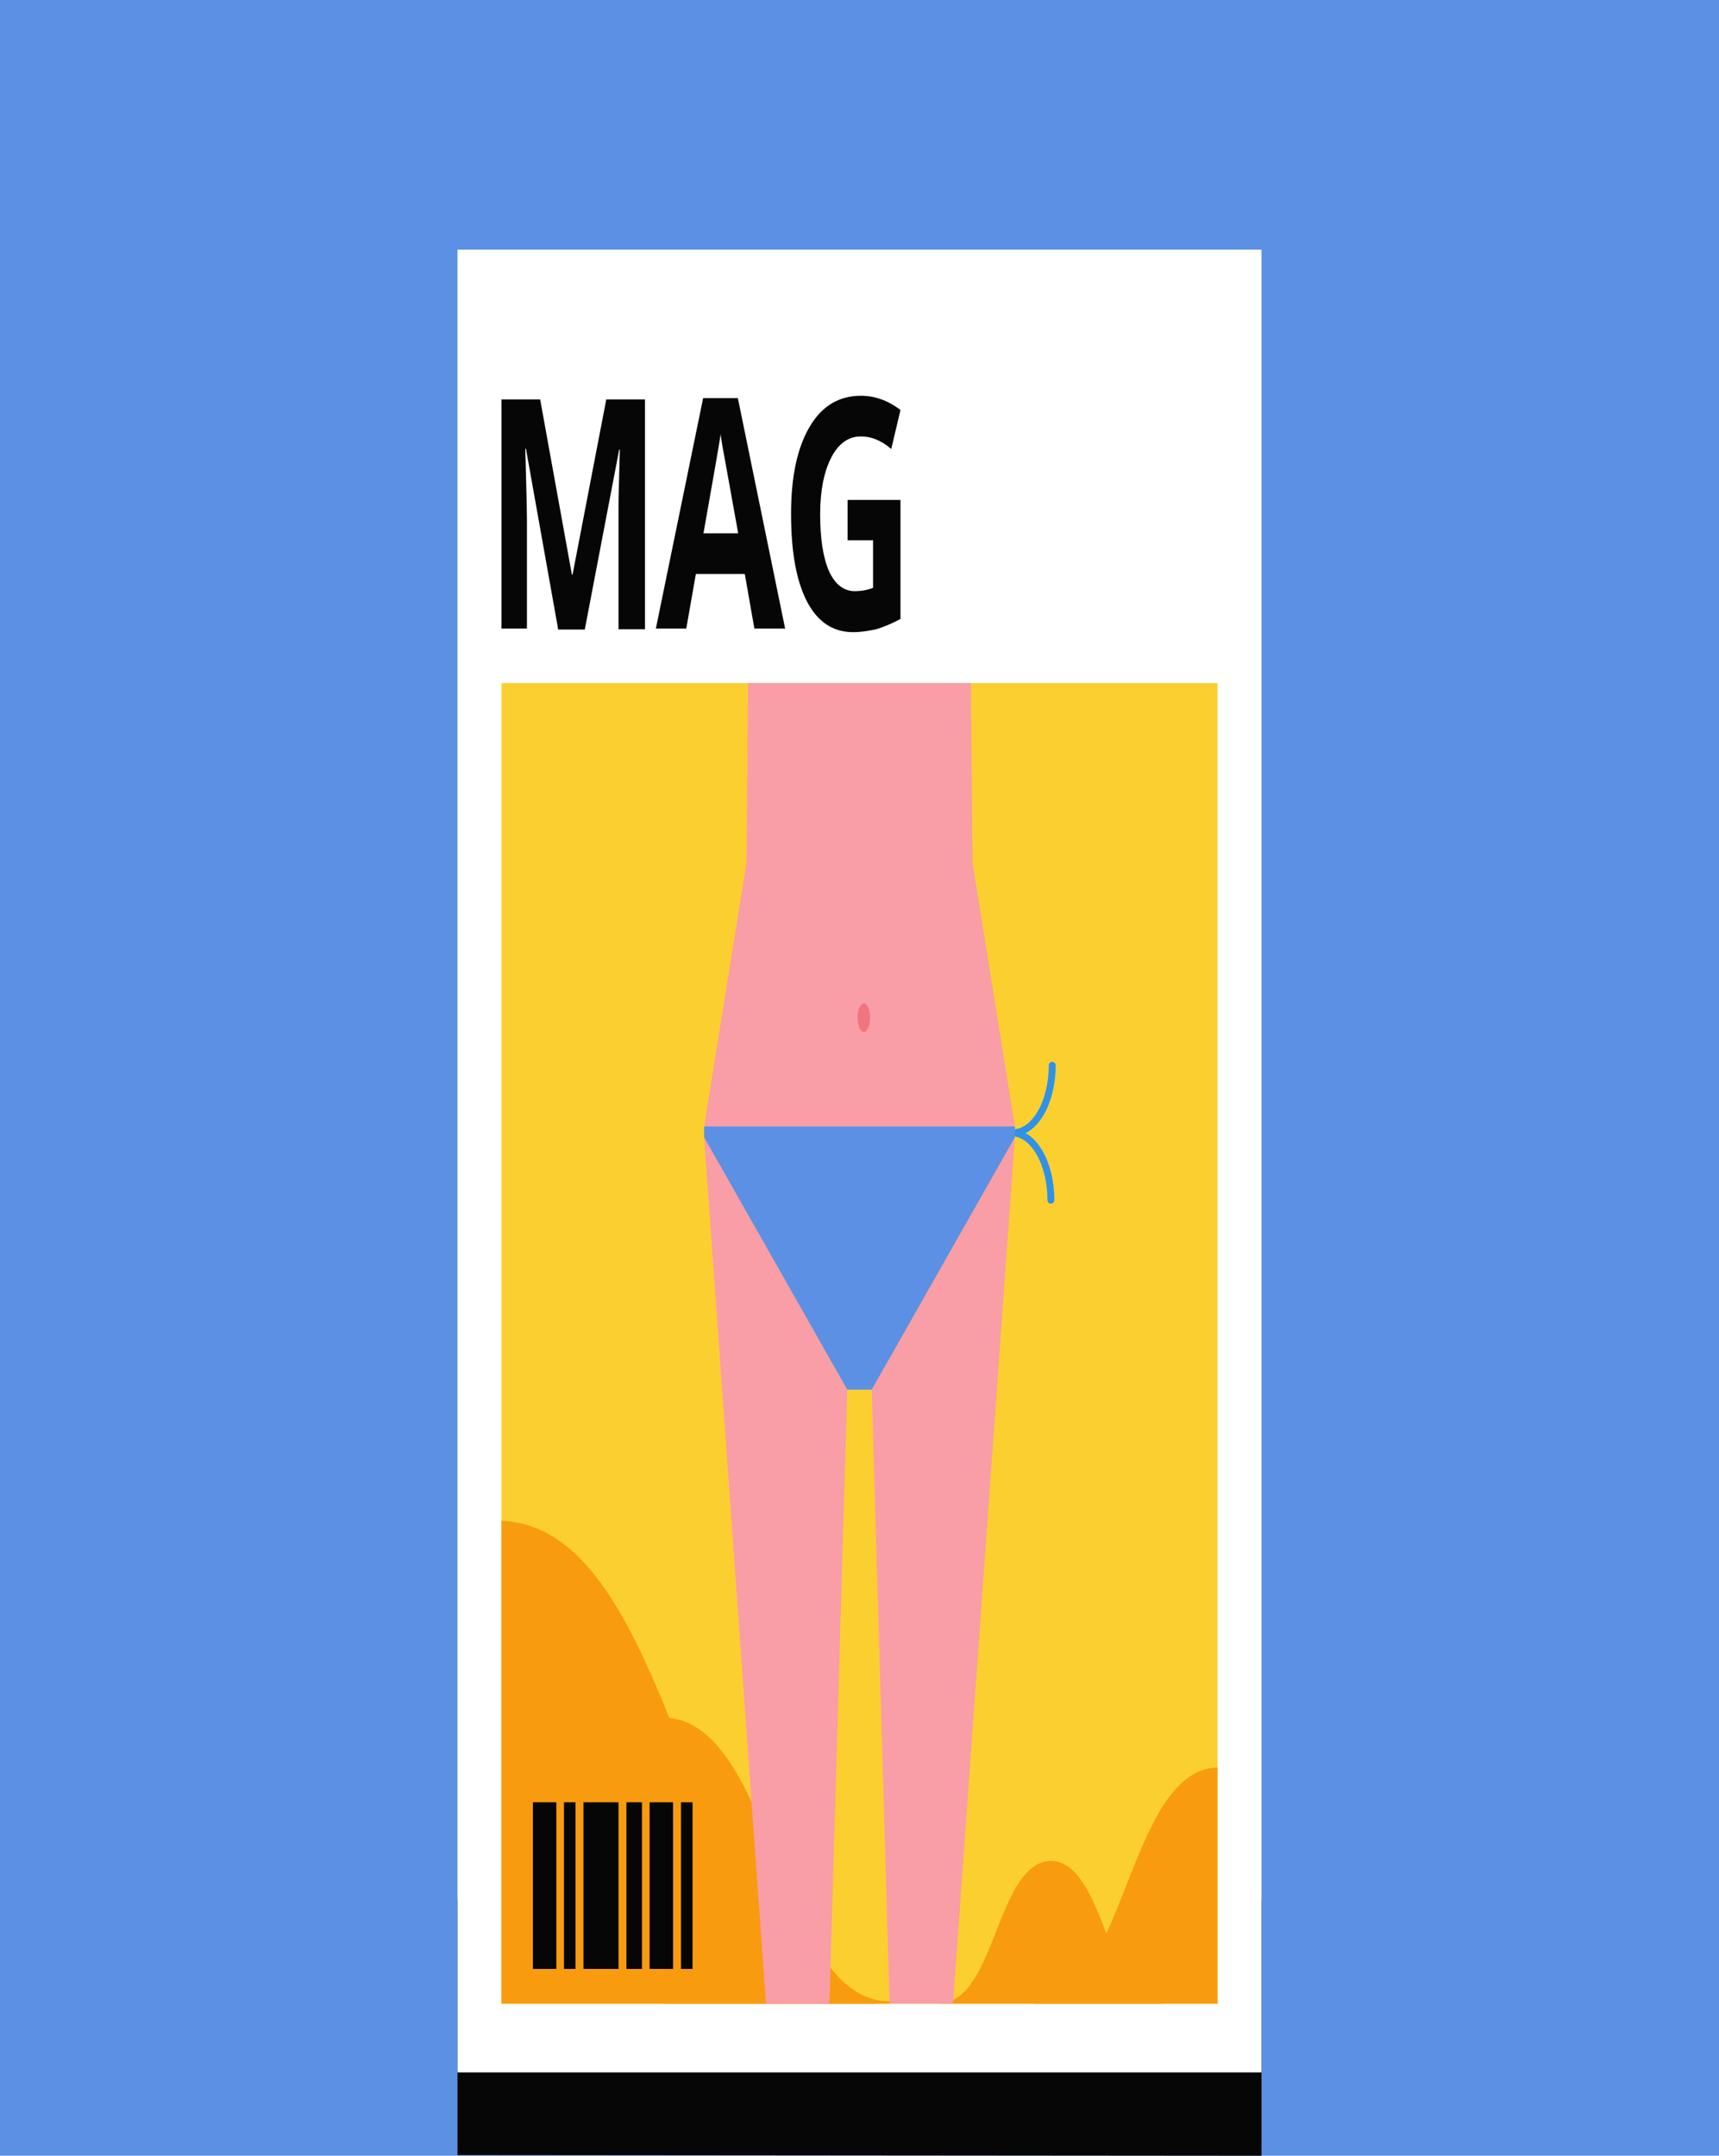
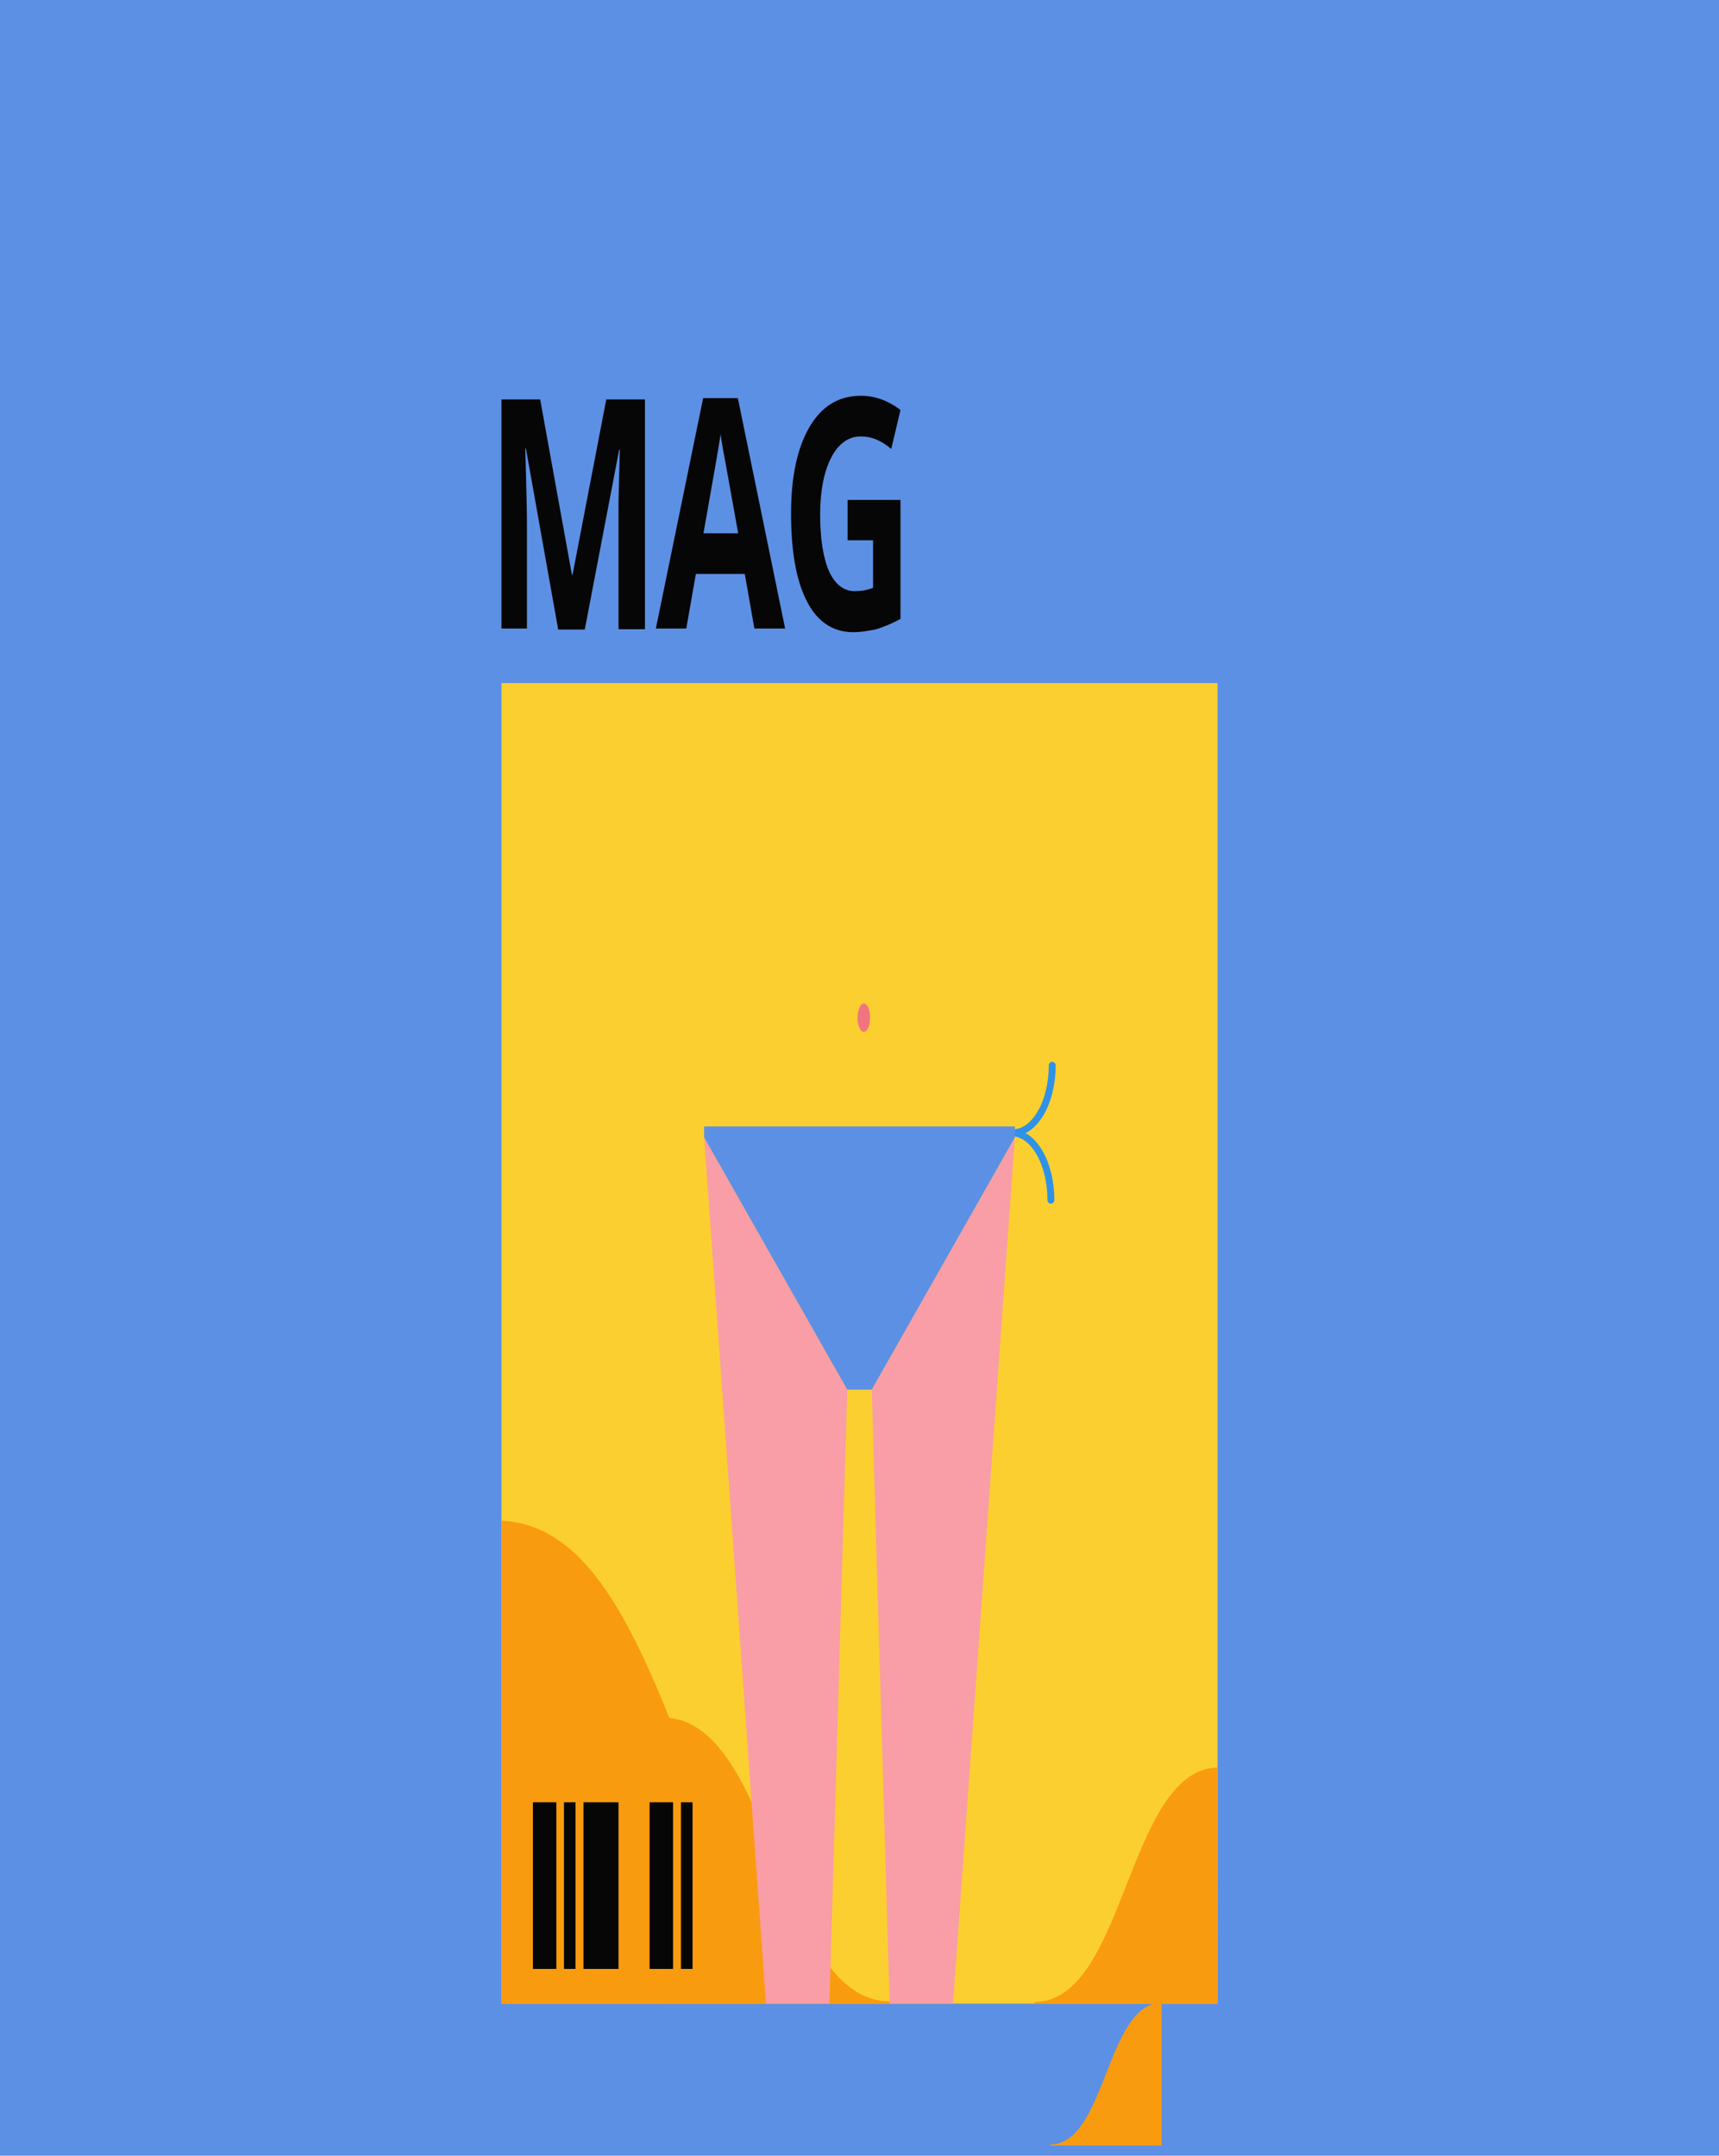
<svg xmlns="http://www.w3.org/2000/svg" version="1.1" id="Calque_1" x="0px" y="0px" width="520px" height="100%" viewBox="0 0 520 652" enable-background="new 0 0 520 652" xml:space="preserve" preserveAspectRatio="none">
  <g id="FONDS">
    <rect x="0" y="0" fill="#5C90E4" width="520" height="652" />
  </g>
  <g id="ILLUS">
-     <polygon fill="#060606" points="381.6,652 138.4,651.8 138.4,574.6 381.6,574.8  " />
-     <rect x="138.4" y="75.5" fill="#FFFFFF" width="243.2" height="551.3" />
    <rect x="151.7" y="206.6" fill="#FCCF30" width="216.6" height="399.4" />
    <g>
      <path fill="#060606" d="M168.8,190.1l-9.7-54.4h-0.2c0.3,11.2,0.5,18.5,0.5,22.1v32.3h-7.7v-69.3h11.7l9.6,53h0.2l10.2-53h11.7    v69.5h-8v-32.9c0-1.5,0-3.3,0-5.3s0.2-7.4,0.4-16.1h-0.2l-10.4,54.4h-8.1V190.1z" />
      <path fill="#060606" d="M228.2,190.1l-2.9-16.5h-14.8l-2.9,16.5h-9.2l14.3-69.7h10.5l14.3,69.7H228.2z M223.3,161.3    c-2.7-14.9-4.2-23.5-4.6-25.4c-0.3-1.9-0.6-3.4-0.7-4.6c-0.6,4.1-2.4,14.1-5.2,30H223.3z" />
      <path fill="#060606" d="M256.3,151.2h16.1v36c-2.6,1.4-5,2.4-7.3,3.1c-2.3,0.5-4.6,0.9-7,0.9c-6.1,0-10.8-3.1-14-9.3    c-3.2-6.2-4.8-14.9-4.8-26.6c0-11.2,1.9-19.9,5.6-26.2c3.7-6.3,8.9-9.4,15.5-9.4c4.2,0,8.2,1.4,12,4.3l-2.8,11.8    c-3-2.6-6-3.8-9.2-3.8c-3.7,0-6.7,2.1-8.9,6.3s-3.4,10-3.4,17.2c0,7.5,0.9,13.2,2.7,17.3c1.8,3.9,4.4,6,7.8,6c1.8,0,3.6-0.3,5.5-1    v-14.4h-7.7v-12.2H256.3z" />
    </g>
    <g>
      <path fill="none" stroke="#2F92E7" stroke-width="2.092" stroke-linecap="round" stroke-linejoin="round" stroke-miterlimit="10" d="    M318.3,322.2c0,11.3-5.3,20.4-11.9,20.4" />
      <path fill="none" stroke="#2F92E7" stroke-width="2.092" stroke-linecap="round" stroke-linejoin="round" stroke-miterlimit="10" d="    M317.9,363c0-11.3-5.3-20.4-11.9-20.4" />
    </g>
-     <path fill="#F99B0E" d="M351.4,606v-0.3c-16.7,0-16.9-42-33.3-42.9l0,0c-0.1,0-0.2,0-0.2,0c-0.1,0-0.2,0-0.2,0l0,0   c-16.4,0.9-16.6,42.9-33.3,42.9v0.3H351.4z" />
+     <path fill="#F99B0E" d="M351.4,606v-0.3l0,0c-0.1,0-0.2,0-0.2,0c-0.1,0-0.2,0-0.2,0l0,0   c-16.4,0.9-16.6,42.9-33.3,42.9v0.3H351.4z" />
    <path fill="#F99B0E" d="M152.1,460L152.1,460c-0.1,0-0.3,0-0.4,0v146h113v-1C208.2,605,207.6,462.7,152.1,460z" />
    <path fill="#F99B0E" d="M201.4,519.5L201.4,519.5c-0.1,0-0.2,0-0.3,0V606h68.1v-0.7C235.7,605.5,234.3,521.1,201.4,519.5z" />
    <g>
      <rect x="161.2" y="545.1" fill="#060606" width="7.1" height="50.4" />
      <rect x="170.6" y="545.1" fill="#060606" width="3.5" height="50.4" />
      <rect x="176.5" y="545.1" fill="#060606" width="10.6" height="50.4" />
-       <rect x="189.5" y="545.1" fill="#060606" width="4.7" height="50.4" />
      <rect x="196.5" y="545.1" fill="#060606" width="7.1" height="50.4" />
      <rect x="206" y="545.1" fill="#060606" width="3.5" height="50.4" />
    </g>
    <g>
      <polygon fill="#F99DA6" points="213,344 231.7,606 250.9,606 256.3,420.3   " />
      <polygon fill="#F99DA6" points="307,344 288.3,606 269.1,606 263.7,420.3   " />
      <polygon fill="#5C90E4" points="213,340.7 213,344 256.3,420.3 260,420.3 263.7,420.3 307,344 307,340.7   " />
-       <polygon fill="#F99DA6" points="294.2,261 225.8,261 213,340.7 307,340.7   " />
-       <polygon fill="#F99DA6" points="225.8,261.8 294.2,261.8 293.7,206.6 226.3,206.6   " />
      <ellipse fill="#F0757F" cx="261.3" cy="307.8" rx="1.9" ry="4.3" />
    </g>
    <path fill="#F99B0E" d="M368.3,534.6c-0.1,0-0.3,0-0.4,0l0,0c-27.1,1.4-27.4,70.9-55,70.9v0.5h55.4V534.6z" />
  </g>
</svg>